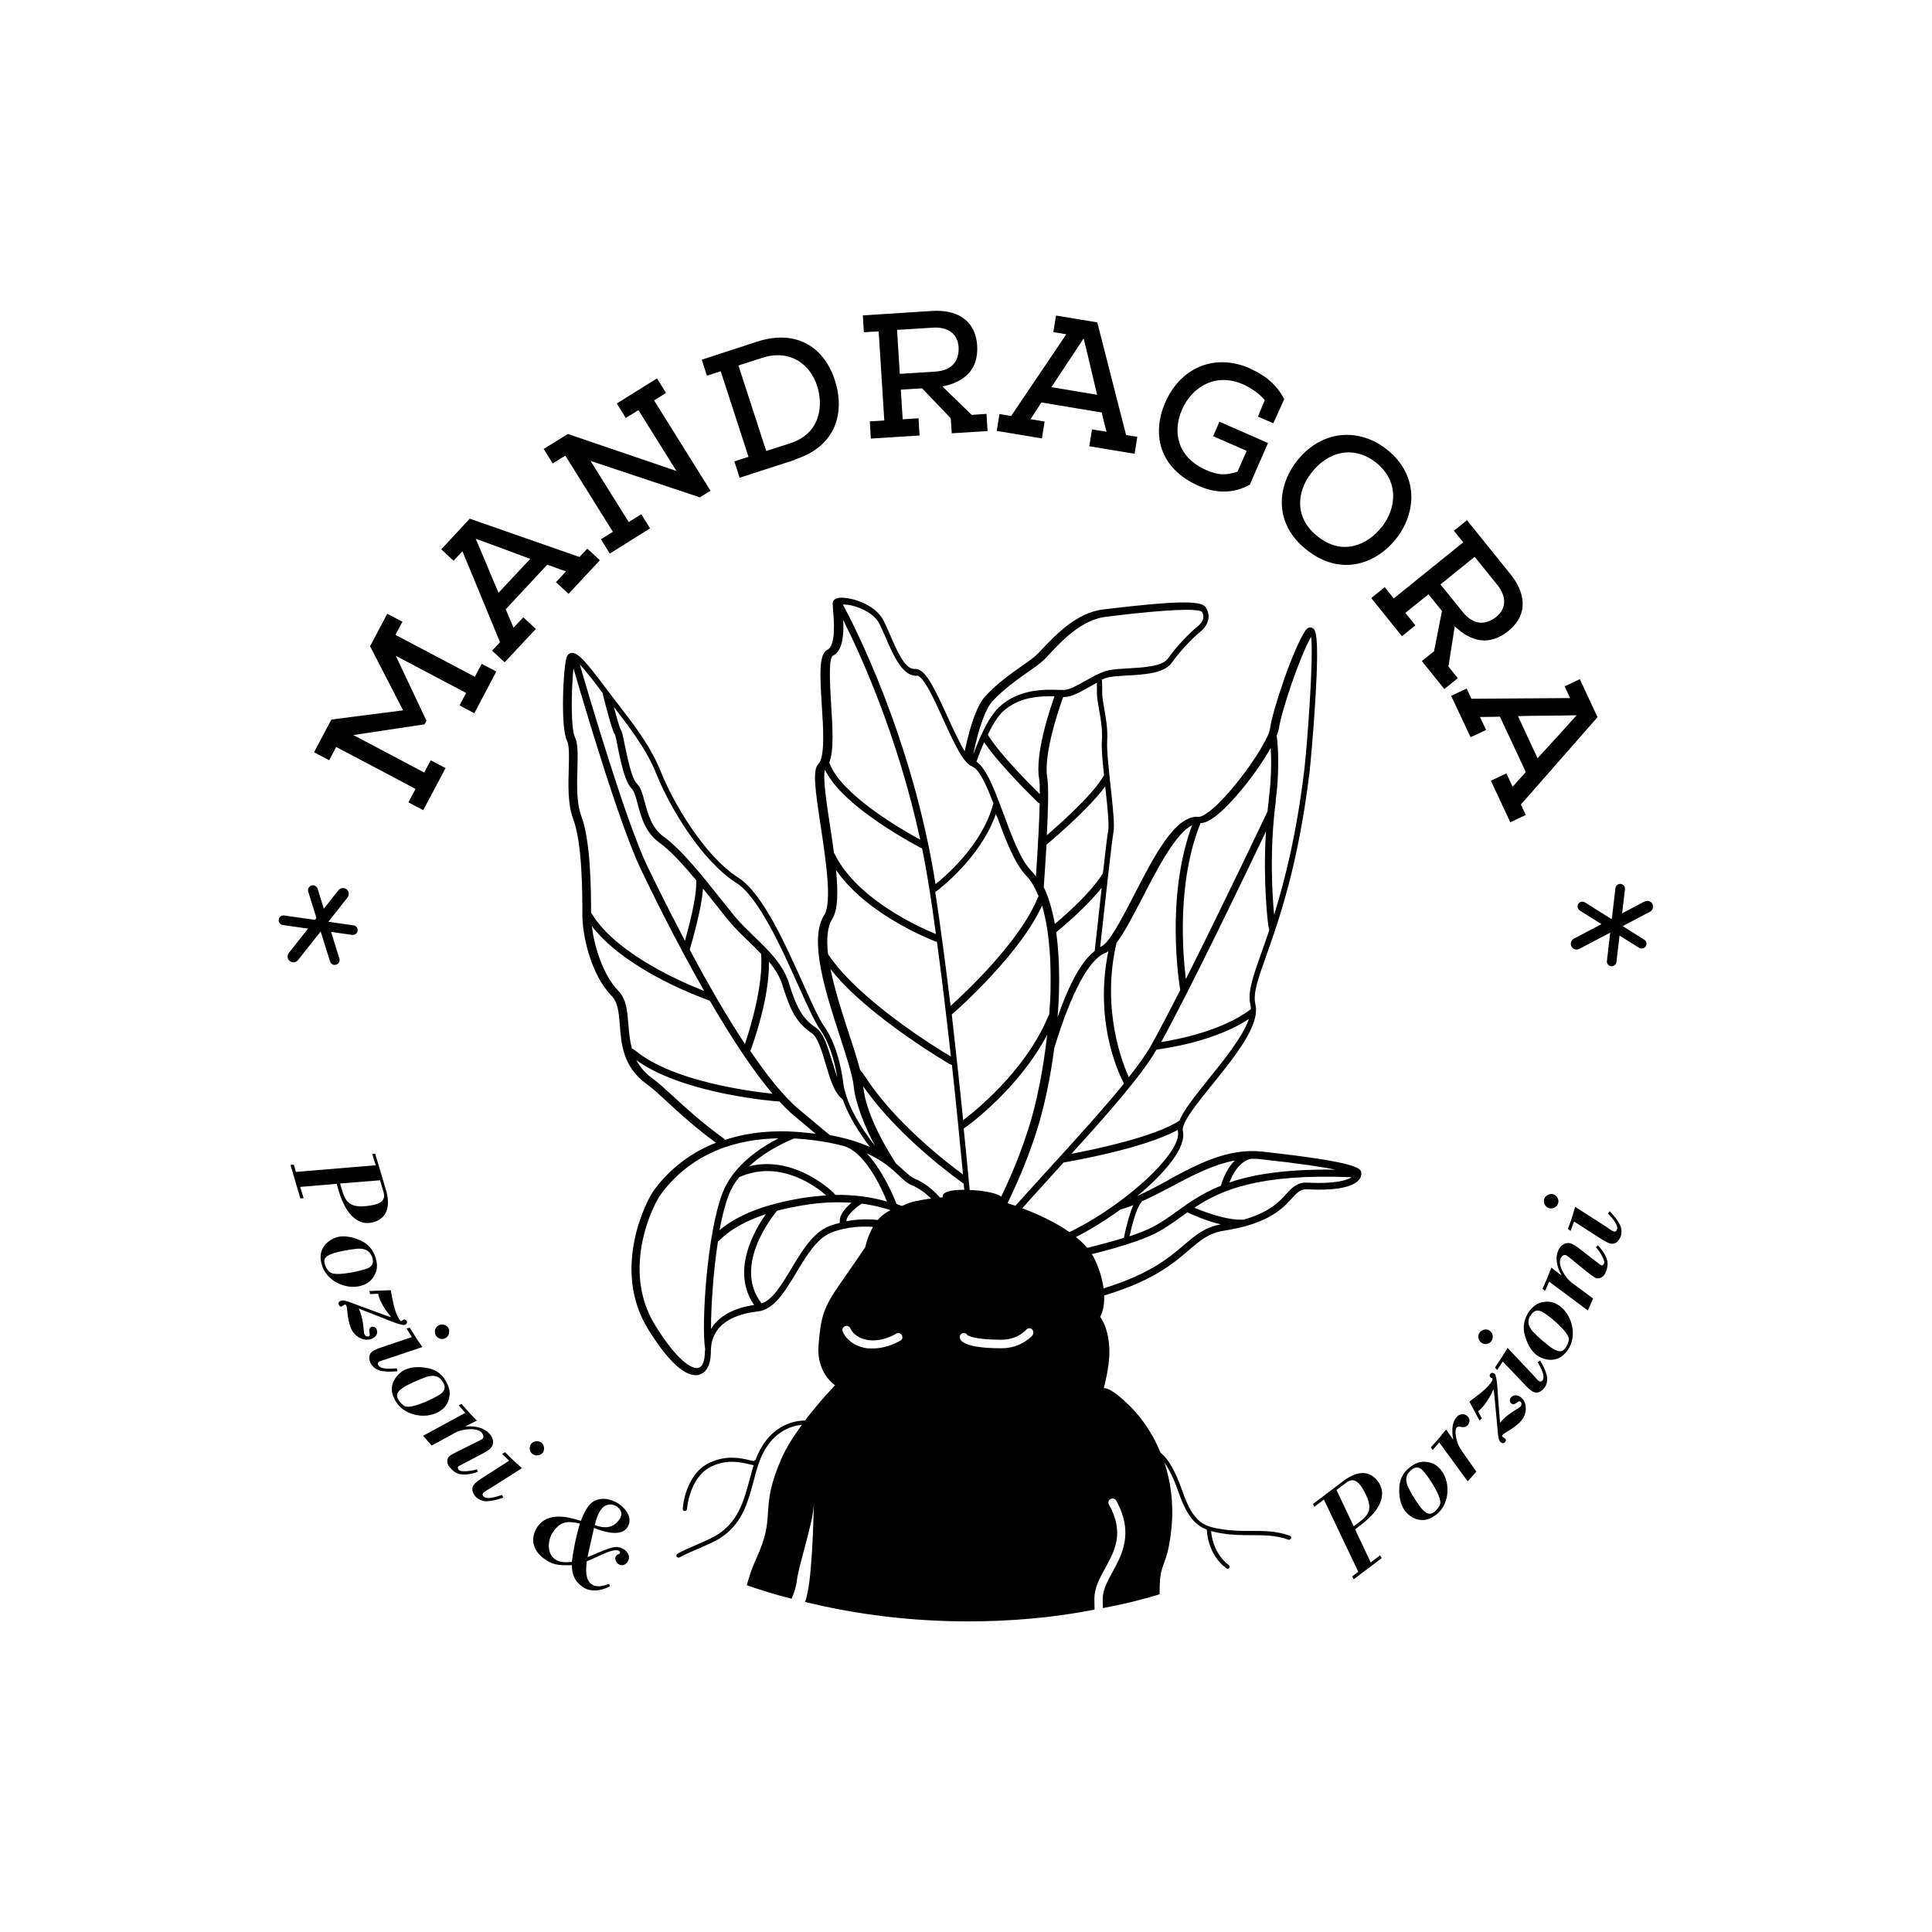
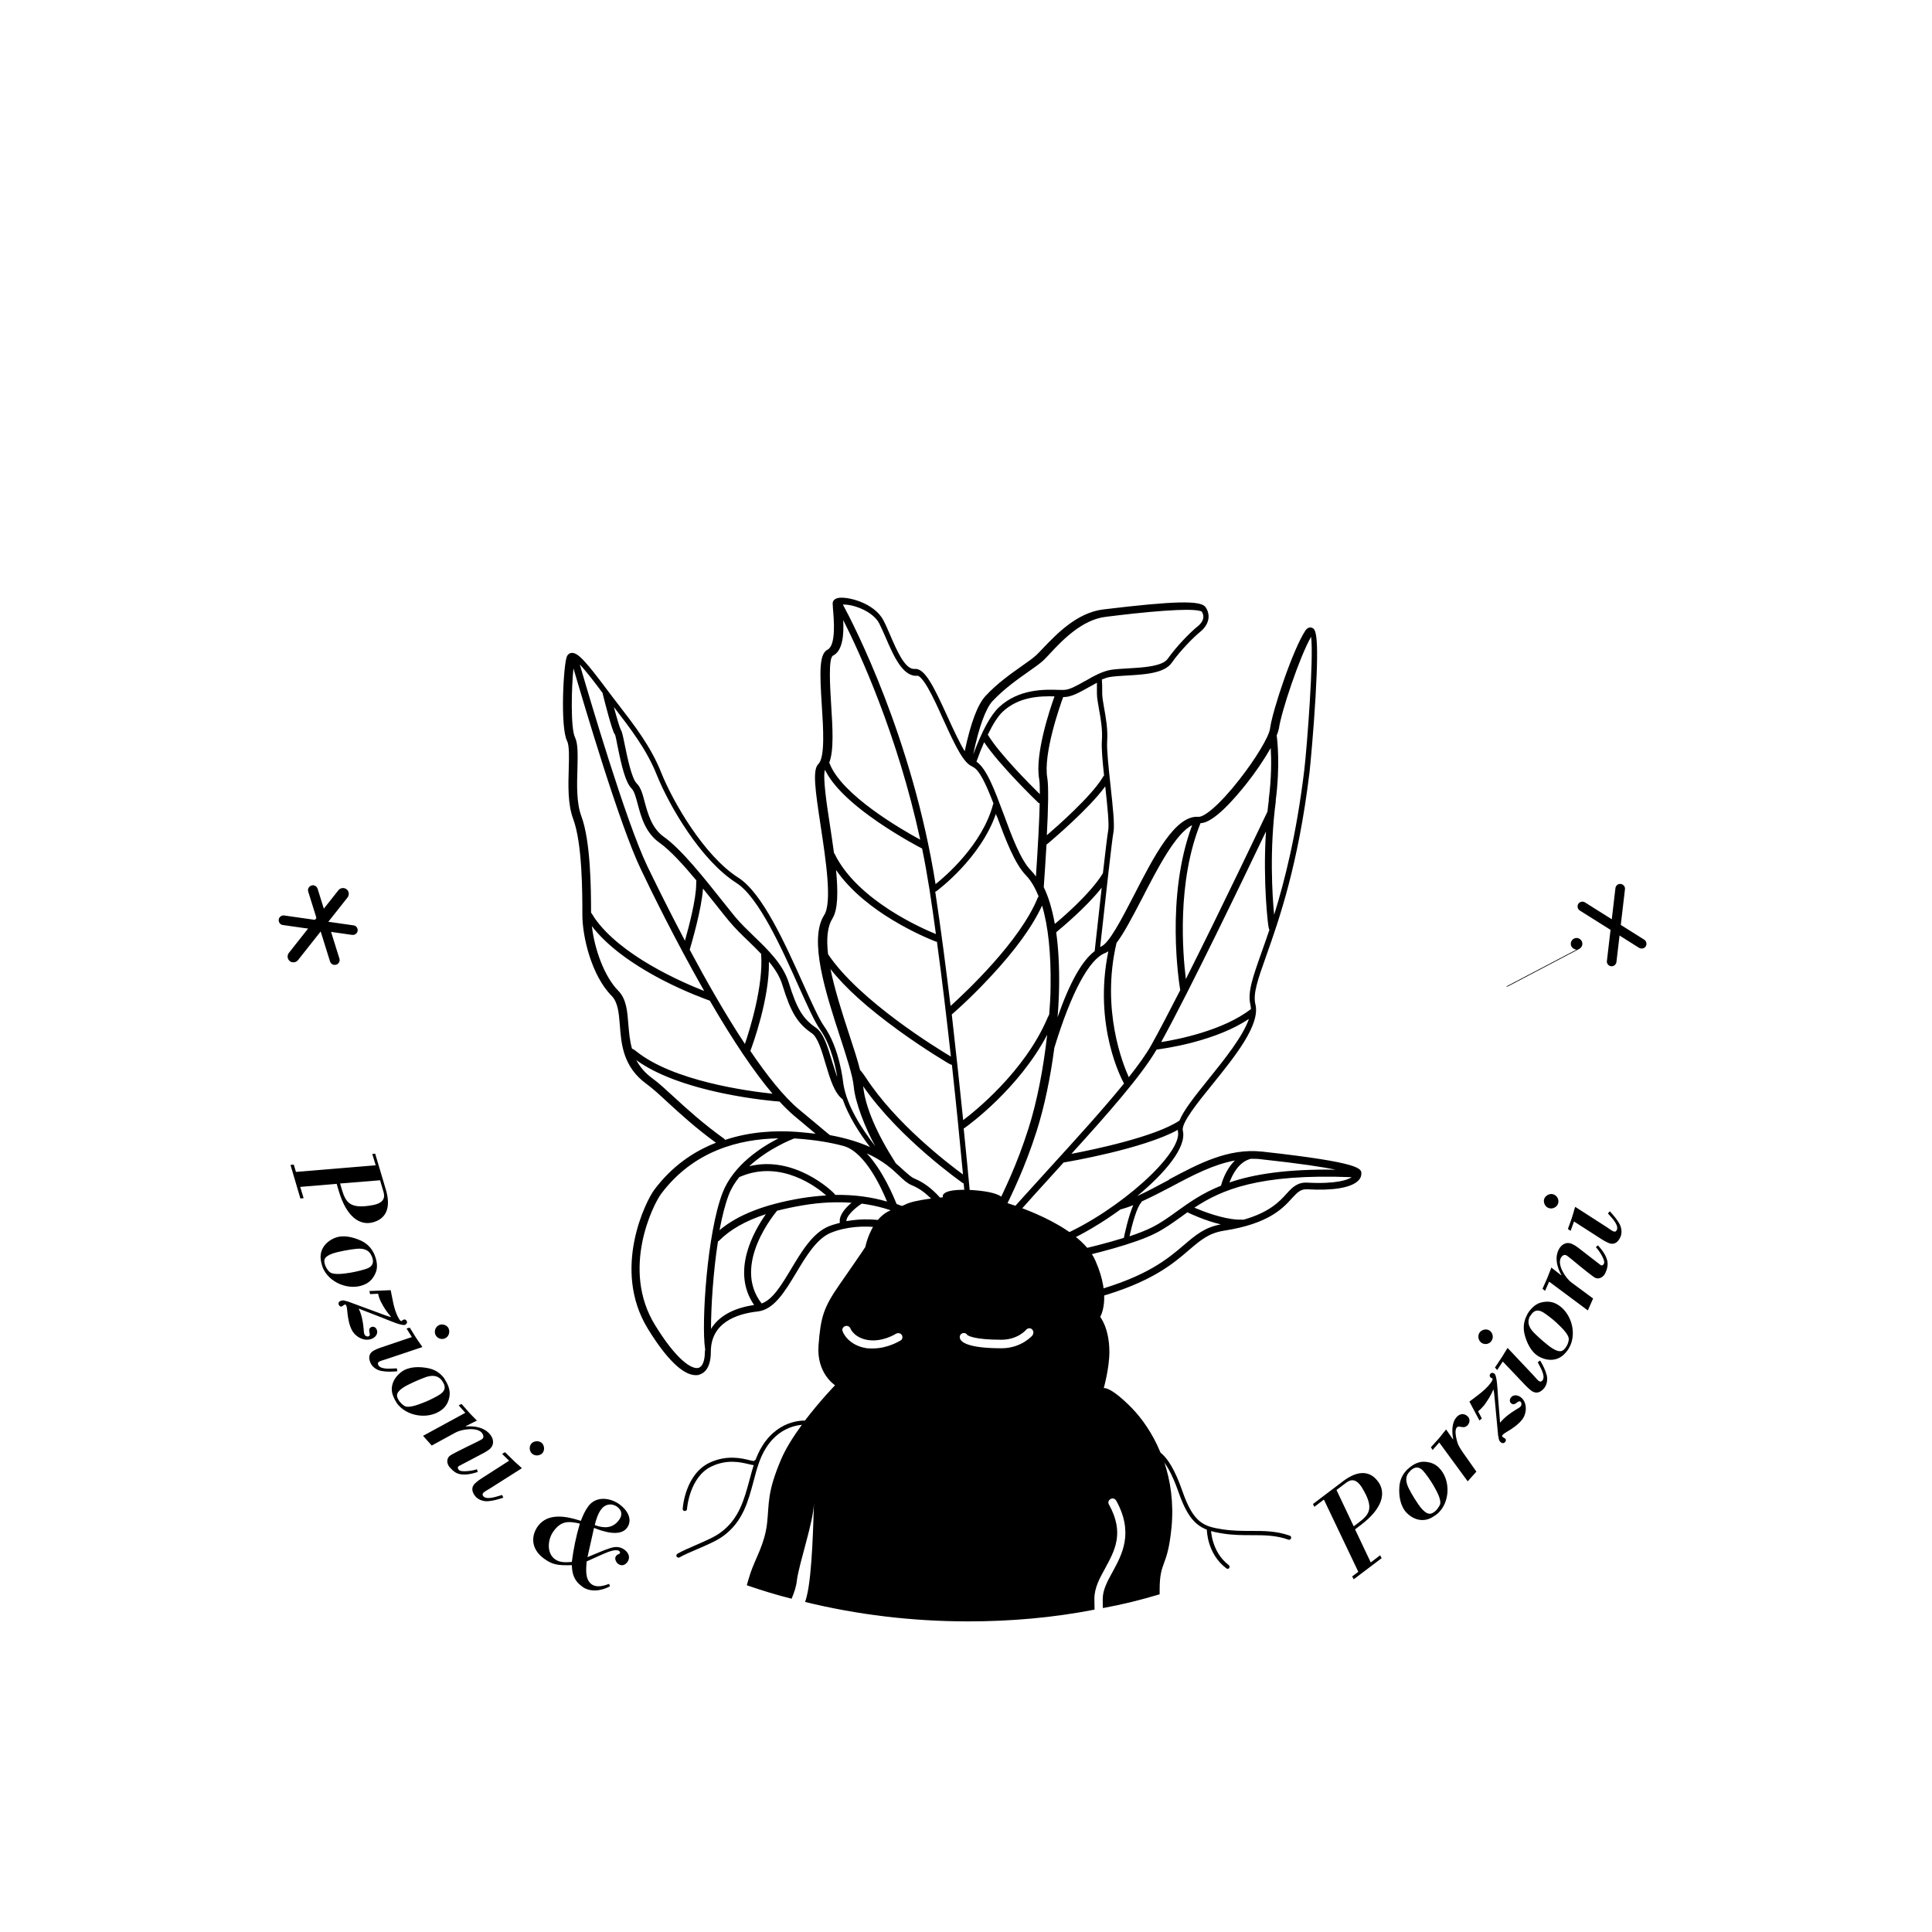
<svg xmlns="http://www.w3.org/2000/svg" id="Livello_1" data-name="Livello 1" viewBox="0 0 113.39 113.39">
  <defs>
    <style>
      .cls-1 {
        fill: none;
      }
    </style>
  </defs>
  <rect class="cls-1" width="113.39" height="113.39" />
  <g>
    <path d="m68.32,85.81c-.08-.19-.15-.39-.22-.58-.46-1.12-1.11-2.02-1.7-2.62-1.26-1.27-1.62-1.14-1.62-1.14,0,0,.33-1.17.33-2.12,0-1.41-.54-2.06-.54-2.06,0,0,.69-1.11-.28-3.3-.96-2.21-5.37-3.44-5.37-3.44,0,0,.27-.55-1.79-.7-2.06-.13-1.79.42-1.79.42,0,0-1.65.13-2.2.42-.55.27-1.11.27-1.66.96-.54.69-.69,1.53-.69,1.53,0,0-.11.19-1.51,2.2-.96,1.38-1.11,1.93-1.24,3.57-.13,1.66.97,2.35.97,2.35,0,0-.9.93-1.78,2.09-.06.09-.12.16-.18.25-.48.66-.93,1.36-1.21,2.02-.82,1.93-.69,2.53-.82,3.75-.15,1.24-.66,1.99-.97,2.9-.09.27-.16.51-.22.73.87.3,1.75.57,2.63.79.15-.36.27-.7.31-1.08.15-1.09.97-3.41,1-4.53-.03.88-.09,4.17-.42,5.46-.03.12-.06.24-.1.34,3.07.75,6.28,1.14,9.57,1.14,2.53,0,5.01-.22,7.42-.69,0-.18-.01-.39-.01-.63,0-.66.31-1.21.64-1.81.55-1.02,1.14-2.06.22-3.72-.08-.12-.03-.27.09-.33.12-.07.25-.03.33.09,1.05,1.9.34,3.17-.22,4.2-.3.54-.57,1.05-.57,1.57,0,.21,0,.37.01.54,1.14-.21,2.24-.48,3.33-.81v-.24c0-1.79.46-1.24.7-3.71.13-1.42-.06-2.71-.43-3.81Zm-15.48-7.13s-.72.46-1.6.46c-.12,0-.24,0-.36-.01-1.09-.16-1.42-.94-1.42-.99-.06-.12,0-.25.14-.31.12-.04.25.01.31.13,0,.03.24.57,1.05.69.87.12,1.62-.37,1.62-.37.12-.07.27-.04.34.06.08.12.05.27-.07.34Zm7.78-.33s-.64.78-1.84.78c-1.96,0-2.38-.36-2.44-.58-.04-.13.03-.27.15-.3.11-.04.22,0,.28.1.05.04.4.28,2,.28.97,0,1.45-.58,1.45-.58.09-.1.24-.13.34-.04.1.09.12.24.04.34Z" />
    <path d="m75.68,90.37s-.03,0-.04,0c-.75-.27-1.45-.27-2.18-.27-.53,0-1.09,0-1.71-.1-1.25-.2-1.91-.5-2.58-2.42-.81-2.33-1.51-2.26-1.52-2.26-.07.01-.13-.03-.14-.1-.01-.06.03-.13.09-.14.09-.02.91-.12,1.79,2.42.66,1.91,1.27,2.09,2.38,2.26.6.09,1.13.09,1.67.09.75,0,1.47,0,2.26.28.06.02.1.09.07.16-.02.05-.06.08-.11.08Z" />
    <path d="m39.82,91.42s-.08-.02-.11-.06c-.03-.06-.01-.13.05-.17.29-.17.67-.33,1.06-.5.55-.24,1.12-.48,1.49-.76,1.07-.79,1.37-1.94,1.67-3.04.19-.71.38-1.44.78-2.06,1.02-1.6,2.55-1.46,2.62-1.45.07,0,.11.07.11.13,0,.07-.06.12-.13.11-.06,0-1.45-.13-2.39,1.34-.38.59-.56,1.27-.75,2-.31,1.15-.62,2.34-1.76,3.18-.39.29-.98.54-1.54.78-.39.17-.75.32-1.03.48-.02.01-.04.02-.06.02Z" />
    <path d="m72.05,92.07s-.05,0-.07-.02c-1.14-.85-1.15-2.24-1.15-2.3,0-.07.05-.12.12-.12h0c.07,0,.12.05.12.12,0,.01.02,1.33,1.05,2.11.05.04.06.12.02.17-.02.03-.06.05-.1.05Z" />
    <path d="m40.18,88.68s0,0,0,0c-.07,0-.12-.06-.11-.13,0-.08.15-2.04,1.59-2.71.99-.46,1.86-.26,2.33-.14.1.02.21.05.26.05.02-.04.07-.07.12-.06.07,0,.12.07.11.13,0,.05-.03.1-.07.13-.1.07-.23.04-.47-.02-.47-.11-1.25-.3-2.17.13-1.31.61-1.45,2.49-1.45,2.51,0,.06-.06.11-.12.11Z" />
    <path d="m17.22,56.48c-.07,0-.15-.02-.21-.07-.15-.12-.17-.33-.06-.48l2.91-3.68c.12-.15.33-.17.48-.06.15.12.17.33.06.48l-2.91,3.68c-.07.09-.17.13-.27.13Z" />
    <path d="m19.64,56.63c-.12,0-.23-.08-.27-.2l-1.28-4.1c-.05-.15.04-.31.19-.36.15-.05.31.04.36.19l1.28,4.1c.05.15-.04.31-.19.36-.03,0-.06.01-.08.01Z" />
    <path d="m20.71,54.87s-.03,0-.04,0l-4.07-.58c-.16-.02-.26-.17-.24-.32.02-.16.17-.26.32-.24l4.07.58c.16.02.26.17.24.32-.02.14-.14.24-.28.24Z" />
-     <path d="m92.53,55.73c-.12,0-.24-.07-.3-.18-.09-.17-.02-.37.14-.46l4.15-2.18c.17-.09.37-.02.46.14.09.17.02.37-.14.46l-4.15,2.18c-.05.03-.1.04-.16.04Z" />
+     <path d="m92.53,55.73c-.12,0-.24-.07-.3-.18-.09-.17-.02-.37.14-.46c.17-.09.37-.02.46.14.09.17.02.37-.14.46l-4.15,2.18c-.05.03-.1.04-.16.04Z" />
    <path d="m94.59,56.71s-.02,0-.03,0c-.16-.02-.27-.16-.25-.31l.5-4.27c.02-.16.16-.27.31-.25.16.02.27.16.25.31l-.5,4.27c-.02.14-.14.25-.28.25Z" />
    <path d="m96.35,55.67c-.05,0-.1-.01-.15-.04l-3.48-2.19c-.13-.08-.17-.26-.09-.39.08-.13.26-.17.39-.09l3.48,2.19c.13.08.17.26.09.39-.05.09-.15.13-.24.13Z" />
    <g>
      <path d="m65.78,70.98c.24-.07.49-.15.73-.25-.3.7-.52,1.77-.55,1.92h0c-1.91.6-4.44,1.11-6.01,1.41.78-.37,1.64-.76,2.52-1.14,1.02-.44,2.21-1.15,3.31-1.95m-3.48,1.56c-1.9.82-3.74,1.71-4.81,2.24,0-.39.08-.76.21-1.14,1.01-1.32,2.65-3.12,4.25-4.88.16-.18.32-.35.48-.53,0,0,0,0,0,0,.01,0,.02,0,.03,0,.2-.03,4.65-.79,6.67-1.91,0,.02,0,.05,0,.07.31,1.29-3.46,4.68-6.84,6.15m6.93-6.76c-1.42.95-5.03,1.7-6.34,1.95,2.1-2.31,4.11-4.59,5-6.12.22-.03,1.05-.14,2.09-.41,1.37-.36,2.48-.82,3.33-1.39-.35,1.02-1.43,2.37-2.35,3.51-.87,1.08-1.5,1.88-1.73,2.47,0,0,0,0,0,0m4.17-6.8c.02.07.02.15.03.24-1.63,1.27-4.31,1.79-5.27,1.94,1.71-3.1,4.94-9.83,6.15-12.36-.19,3.04.13,5.5.14,5.53,0,.05.03.15.06.25-.16.48-.32.92-.46,1.32-.52,1.47-.83,2.35-.65,3.08m1.08-12.02c-.03.22-.06.45-.08.67-.04.08-2.63,5.54-4.79,9.83-.19-1.53-.53-5.71.86-9.15,0,0,0,0,0,0,.76,0,2.01-1.45,2.7-2.32.51-.64,1.04-1.42,1.42-2.09.04.67.05,1.76-.12,3.05m.41.05c.27-2.04.1-3.56.06-3.83.06-.16.11-.3.13-.41.13-.96,1.2-4.18,1.89-5.39.16,1.26-.24,6.45-.4,7.82-.46,3.8-1.15,6.5-1.77,8.5-.11-1.14-.28-3.82.1-6.68m-4.9,1.39c-1.6,4.23-.77,9.36-.71,9.71-.65,1.27-1.24,2.4-1.69,3.21-.3.54-.76,1.18-1.33,1.9-.34-.75-1.64-3.96-.72-7.88.42-.55.89-1.44,1.51-2.63.89-1.73,1.97-3.83,2.95-4.29m-4.94,7.41c-.9,4.39.8,7.55.92,7.76-1.2,1.48-2.78,3.22-4.33,4.92-1.22,1.34-2.37,2.6-3.29,3.68.15-.3.32-.62.48-.95.59-1.21,1.33-2.72,2.01-4.85.45-1.41.81-3.13,1.04-4.89.99-3.25,2.05-5.22,2.99-5.57.06-.02.12-.06.18-.1m-3.05-1.12c.07-.06.14-.13.16-.14.07-.06,1.56-1.28,2.5-2.47-.13,1.15-.27,2.46-.41,3.7,0,0,0,.01,0,.02-.75.57-1.46,1.83-2.18,3.88.05-.6.08-1.2.09-1.78.02-1.28-.05-2.33-.17-3.2m-.08-.49c-.17-.95-.4-1.65-.65-2.16,0,0,0,0,0-.01.05-.71.11-1.6.16-2.49.07-.05.13-.11.15-.12.1-.09,2.33-1.96,3.3-3.3,0,0,0,.01,0,.02.12,1.1.24,2.23.17,2.58-.04.21-.16,1.19-.31,2.51,0,0-.01.01-.02.02-.73,1.21-2.58,2.77-2.82,2.96m2.9-8.72s-.07.09-.08.12c-.67,1.11-2.71,2.9-3.27,3.38.08-1.48.11-2.87.03-3.35-.26-1.43.77-4.33.93-4.76.01,0,.03,0,.05,0,.43,0,.92-.28,1.44-.57.16-.09.33-.18.49-.27,0,.15,0,.31,0,.44,0,.07,0,.14,0,.19,0,.24.06.56.12.91.1.54.22,1.22.17,1.87-.03.44.04,1.21.13,2.04m-1.12-5.55c-.47.27-.92.52-1.23.52-.09,0-.19,0-.3,0-.82-.03-2.36-.07-3.52,1.02-.49.46-.98,1.36-1.51,2.77.33-1.6.73-2.7,1.14-3.14.67-.71,1.46-1.27,2.1-1.72.34-.24.63-.44.83-.62.13-.11.28-.28.46-.47.69-.74,1.86-1.97,3.26-2.13.89-.11,2.22-.27,3.38-.35.57-.04,1-.06,1.32-.06.72,0,.89.08.92.1.27.41-.09.76-.26.89-.4.32-1.22,1.15-1.73,1.88-.32.46-1.5.52-2.36.57-.36.02-.69.04-.96.08-.51.08-1.03.37-1.53.66m-6.62,5.03c.41.14.84,1.12,1.24,2.16,0,.01-.01.02-.02.03-.63,2.4-2.85,4.28-3.38,4.7-1.36-8.58-4.82-15.27-5.44-16.41.15,0,.41.01.75.12.66.21,1.18.58,1.39,1,.12.24.24.52.37.81.47,1.09,1.01,2.33,1.87,2.25.02,0,.2,0,.61.71.29.5.6,1.18.9,1.85.73,1.61,1.21,2.59,1.72,2.77m-7.59-8.6c.96,1.9,3.19,6.74,4.52,12.89-1.07-.58-4.62-2.62-5.32-4.48,0-.01-.02-.03-.02-.04.28-.71.2-2.04.11-3.44-.06-1.01-.17-2.7.11-2.84.59-.29.64-1.28.6-2.1m2.08,11.89c1.28.87,2.46,1.49,2.55,1.53.16.77.3,1.57.43,2.38.13.85.26,1.73.38,2.64-.74-.3-4.62-1.97-5.95-4.72,0-.01-.02-.02-.03-.03-.07-.54-.16-1.1-.24-1.65-.19-1.21-.43-2.84-.29-3.24.45.93,1.5,1.96,3.15,3.09m-2.72,5.65c.34-.53.34-1.6.22-2.86.89,1.29,2.23,2.28,3.29,2.92,1.36.83,2.52,1.26,2.56,1.28.02,0,.05.01.07.01.3,2.19.57,4.5.82,6.74-.76-.45-5.39-3.28-7.21-6.01-.1-.87-.05-1.61.26-2.09m-.12,2.96c.87,1.11,2.16,2.27,3.99,3.6,1.6,1.16,2.97,1.96,2.99,1.97.01,0,.08.04.15.06.25,2.29.47,4.5.65,6.43-.89-.65-3.97-3.01-5.72-5.71-.04-.06-.19-.28-.32-.42-.15-.6-.39-1.33-.65-2.12-.4-1.22-.84-2.59-1.09-3.82m1.92,6.89c2.14,3.1,5.83,5.67,5.87,5.7.01,0,.02,0,.03,0,.14,1.54.26,2.87.35,3.9-.13-.34-.29-.73-.49-1.14-.79-1.6-1.72-2.62-2.75-3.04-.19-.08-.38-.26-.63-.48-.13-.12-.28-.26-.46-.41-1.15-1.8-1.8-3.33-1.92-4.54m2.1,5.25c.27.26.49.46.75.57,1.57.63,2.58,2.79,3.06,4.06-.35-.49-.87-1.1-1.61-1.68-.59-.46-1.36-.93-2.34-1.28-.15-.38-.8-1.96-1.75-2.97.96.43,1.5.93,1.89,1.3m-1.7-1.67c-.6-.27-1.37-.52-2.35-.7-.07-.06-.16-.12-.2-.16-.54-.45-1.08-.91-1.63-1.36-.87-.73-1.86-1.97-2.84-3.42.13-.35,1.13-3.07,1.09-5.24.35.42.64.87.79,1.37.5,1.62.89,2.26,1.74,2.84.33.23.57,1.01.79,1.77.27.9.52,1.74,1.01,2.1.35,1,.96,1.95,1.6,2.8m-1.88-3.99c-.12-.32-.23-.69-.34-1.03-.26-.86-.5-1.68-.96-1.99-.75-.51-1.11-1.1-1.58-2.62-.34-1.09-1.2-1.92-2.04-2.73-.39-.38-.8-.77-1.13-1.17-.21-.26-.47-.58-.73-.91-1.08-1.36-2.42-3.05-3.43-3.76-.72-.51-.94-1.36-1.13-2.04-.12-.47-.23-.87-.47-1.1-.3-.3-.55-1.53-.7-2.26-.12-.58-.16-.78-.23-.88-.06-.1-.23-.67-.41-1.34,0,0,.01.01.02.02.93,1.21,1.9,2.46,2.49,3.94.73,1.82,2.58,5.02,4.68,6.36,1.31.83,2.68,3.88,3.67,6.1.52,1.15.93,2.06,1.24,2.5.67.94.94,2.32,1.03,2.92m-13.08-20.27c.04.07.11.42.17.74.23,1.14.46,2.11.82,2.47.16.16.25.51.36.92.2.75.45,1.68,1.29,2.27.62.44,1.4,1.3,2.15,2.2,0,.09-.01.18-.01.22,0,.88-.43,2.51-.66,3.32-1.06-2.01-1.88-3.7-2.21-4.38-1.25-2.61-3.37-9.8-3.96-11.83.4.42,1,1.21,1.35,1.69,0,.02,0,.03,0,.05.12.49.54,2.12.69,2.34m-2.42-3.88c.63,2.15,2.71,9.21,3.96,11.81.55,1.16,2.01,4.15,3.72,7.15-1.3-.51-4.89-2.06-6.44-4.29-.03-.05-.11-.19-.2-.31,0-1.34-.02-4.19-.57-5.66-.29-.78-.26-1.84-.23-2.77.02-.82.04-1.48-.14-1.85-.27-.54-.21-2.97-.09-4.08m6.82,16.54c.12-.41.7-2.39.78-3.59.28.35.55.69.8,1,.27.34.52.66.74.92.35.42.76.82,1.16,1.2.24.23.48.47.71.71.15,1.85-.67,4.47-.95,5.29-1.15-1.74-2.28-3.73-3.24-5.53m-5.74-1.38c.86,1.11,2.24,2.16,4.13,3.15,1.45.75,2.68,1.18,2.79,1.22,1.38,2.38,2.62,4.21,3.68,5.46-1.43-.15-5.85-.74-8.01-2.5-.05-.04-.15-.11-.24-.15-.13-.47-.17-.95-.21-1.41-.06-.77-.11-1.49-.59-1.98-.84-.85-1.4-2.48-1.55-3.78m2.62,7.86c1.14.82,2.85,1.47,5.09,1.94,1.69.35,3.1.47,3.3.48.29.31.57.59.83.81.43.36.86.72,1.29,1.08-.35-.04-.71-.08-1.1-.11-1.25-.09-2.74-.02-4.21.47-.01-.02-.03-.04-.05-.06-1.24-.89-2.2-1.76-2.97-2.47-.48-.44-.9-.83-1.25-1.08-.44-.32-.73-.68-.94-1.06m8.32,4.59c-.97.5-2.62,1.54-3.26,3.18-.91,2.35-1.25,7.65-1.03,9.15,0,0,.01.01.01.02,0,.06-.02.11-.02.17,0,.52-.14.87-.37.94-.4.11-1.31-.48-2.56-2.52-2.01-3.28-.1-7.07.36-7.69,1.91-2.55,4.62-3.22,6.86-3.26m-3.93,11.2c0-1.33.13-3.37.41-5.16.02,0,.03,0,.05-.02.65-.66,1.56-1.18,2.76-1.57-.69.97-2.06,3.35-.69,5.33-1.23.18-2.09.67-2.54,1.42m3.88-6.93s0-.01,0-.02c.47-.12.98-.23,1.52-.32,1.06-.18,2.01-.21,2.86-.15-.27.22-.62.58-.69.96-.01.08,0,.15,0,.22-.21.06-.42.11-.62.19-.96.38-1.61,1.47-2.24,2.52-.56.93-1.08,1.8-1.73,2.02-1.79-2.3.87-5.38.89-5.42m2.89-.92c-.45.03-.93.08-1.43.16-2.17.36-3.75.98-4.82,1.88.15-.8.33-1.52.54-2.07.15-.39.37-.74.63-1.06.02,0,.03,0,.05-.01,2.4-1.03,4.53.65,5.03,1.09m-4.51-1.7c1.14-1.06,2.54-1.59,2.56-1.6.02,0,.03-.02.05-.03.04,0,.08,0,.12,0,1.17.08,2.09.24,2.85.45,1.27.39,2.23,2.56,2.51,3.25-.86-.25-1.87-.41-3.04-.39-.04-.07-.11-.13-.15-.17-.02-.02-2.23-2.18-4.91-1.51m5.72,3.22s0-.04,0-.06c.05-.31.53-.72.81-.91.02-.02.06-.03.09-.06,1.84.25,3.16.95,4.04,1.64,1.1.86,1.7,1.79,1.93,2.21,0,.01-.01.03-.02.04-.21-.15-.51-.44-.77-.69-.29-.28-.61-.59-1-.93-1.27-1.11-3.3-1.57-5.08-1.24m7,3.49c.03-.09.08-.2.14-.31.02,0,.03.02.05.02.03,0,.06,0,.08-.02,0,0,0,0,.01-.01,0,.07,0,.12.01.18-.12.06-.22.11-.3.15m4.49-22.02c.36,1.2.53,2.81.5,4.76,0,.53-.04,1.08-.08,1.63-.04.07-.07.14-.09.18-1.36,3.22-4.41,5.61-4.96,6.02-.2-1.97-.43-4.09-.67-6.21,0,0,0,0,.01,0,.01,0,1.06-.91,2.24-2.18,1.47-1.57,2.49-2.98,3.05-4.2m-3.18-10.04c.3-.62.59-1.07.86-1.33.97-.91,2.22-.93,3.05-.91-.27.75-1.16,3.4-.9,4.85.03.16.04.46.04.89-.61-.6-2.4-2.4-3.04-3.47,0-.01-.02-.02-.02-.02m.54,4.79c.51,1.37,1.04,2.78,1.71,3.47.29.3.53.72.74,1.23-.02.02-.04.04-.05.07-1.05,2.59-4.28,5.6-5.12,6.36-.28-2.31-.58-4.61-.9-6.71.02,0,.04,0,.06-.02.11-.08,2.59-1.93,3.5-4.54.02.05.04.1.05.14m-1.19-3.21c.15-.42.3-.8.45-1.14.91,1.36,3.09,3.47,3.19,3.56.02.02.05.02.07.03-.02,1.02-.1,2.49-.22,4.29-.1-.14-.2-.26-.29-.35-.61-.62-1.12-1.99-1.61-3.32-.53-1.42-.99-2.65-1.58-3.06m-.75,21.52s.08-.06.1-.07c.14-.1,3.12-2.25,4.79-5.43-.22,1.98-.6,3.96-1.11,5.54-.67,2.1-1.4,3.59-1.99,4.79-.44.9-.87,1.65-1.13,2.38-.14-1.7-.37-4.27-.67-7.21m1.88,8.62s-.01-.08,0-.08c.26-.05,6.92-1.15,9.38-2.39.55-.28,1.02-.62,1.51-.97.12-.09.24-.17.36-.26.14.07,1.02.49,1.96.71-.94.17-1.48.63-2.15,1.2-.96.82-2.16,1.84-5.26,2.71-.58.16-.99-.03-1.5-.28-.66-.31-2.83-.93-4.3-.63m14.53-3.28c-.08,0-.18,0-.31,0-.91-.04-2.07-.49-2.56-.7,1.57-1.04,3.77-2.01,9.23-1.79-.22.15-.87.41-2.61.32-.57-.03-.88.28-1.21.65-.41.45-.99,1.09-2.54,1.53m5.48-2.94c-2.95-.05-4.89.27-6.29.75.16-.44.54-1.22,1.26-1.39.2,0,.41,0,.61.03,2.31.25,3.65.46,4.42.62m-9.65.96c1.23-.66,2.43-1.28,3.68-1.51-.55.53-.77,1.29-.82,1.48-1.1.44-1.87.99-2.58,1.5-.48.35-.93.67-1.46.94-.36.18-.81.36-1.33.53.16-.72.44-1.74.69-1.98.02-.02.01-.04.02-.06.61-.28,1.21-.59,1.8-.9m-.2-.37c-.66.35-1.24.67-1.86.95,1.67-1.38,2.92-2.89,2.68-3.85-.1-.43.87-1.64,1.74-2.71,1.32-1.64,2.82-3.49,2.52-4.7-.15-.61.14-1.45.64-2.85.75-2.12,1.88-5.33,2.54-10.79.05-.45.24-2.49.35-4.39.23-3.9-.02-3.99-.22-4.07-.06-.02-.22-.05-.37.16-.72,1.07-1.94,4.69-2.08,5.76-.06.48-.86,1.8-1.82,3.02-1.2,1.53-2.06,2.18-2.38,2.16-1.36-.11-2.6,2.29-3.79,4.61-.72,1.39-1.46,2.83-1.94,3.01-.01,0-.02.01-.04.02.33-3.02.7-6.34.78-6.74.08-.41-.04-1.53-.17-2.71-.11-1.04-.23-2.11-.2-2.62.05-.71-.08-1.41-.18-1.97-.06-.34-.11-.63-.11-.84,0-.05,0-.11,0-.18,0-.18,0-.41-.02-.64.17-.07.34-.13.5-.15.25-.04.57-.06.92-.08,1.05-.06,2.24-.12,2.68-.75.49-.7,1.28-1.5,1.65-1.8.53-.42.66-.98.34-1.46-.27-.41-1.79-.38-6.02.13-1.55.19-2.77,1.49-3.51,2.26-.17.18-.32.34-.43.44-.19.17-.47.37-.8.6-.65.46-1.47,1.03-2.16,1.78-.46.49-.87,1.58-1.22,3.24-.32-.52-.69-1.33-1.01-2.03-.81-1.77-1.33-2.86-1.93-2.8-.56.05-1.05-1.09-1.44-2-.13-.3-.25-.58-.38-.83-.53-1.06-2.17-1.45-2.69-1.33-.28.07-.3.26-.3.32,0,.07.01.18.02.34.05.58.19,2.11-.32,2.37-.5.25-.46,1.34-.34,3.23.09,1.38.2,3.09-.2,3.48-.35.35-.19,1.49.14,3.66.3,1.99.68,4.47.2,5.21-.92,1.44.1,4.59.93,7.13.4,1.24.75,2.3.81,2.95.08.9.68,2.45,1.26,3.48-.84-1.09-1.65-2.34-1.87-3.64-.02-.16-.22-2.12-1.14-3.41-.29-.41-.71-1.34-1.2-2.43-1.08-2.4-2.41-5.38-3.83-6.28-2.01-1.28-3.84-4.46-4.52-6.16-.61-1.54-1.6-2.81-2.55-4.04-.2-.26-.41-.53-.61-.8-1.25-1.67-1.73-2.22-2.1-2.19-.12.01-.22.08-.27.19-.21.41-.41,4.16,0,4.97.14.28.12.95.1,1.65-.03.97-.06,2.08.26,2.93.54,1.44.54,4.38.54,5.64s.53,3.55,1.72,4.75c.37.38.42,1,.48,1.72.08,1.09.18,2.45,1.58,3.46.33.24.74.61,1.21,1.05.74.68,1.67,1.53,2.85,2.39-1.31.51-2.58,1.37-3.62,2.76-.49.65-2.51,4.67-.38,8.15,1.09,1.78,2.07,2.73,2.81,2.73.07,0,.15,0,.21-.03.25-.07.68-.34.68-1.34,0-1.71,1.5-2.23,2.76-2.37.95-.11,1.58-1.16,2.25-2.27.59-.99,1.21-2.01,2.04-2.35,1.8-.72,4.29-.33,5.68.88.38.33.7.64.98.91.38.37.68.56.93.64-.08.16-.14.31-.16.44-.02.1.03.19.12.23,0,.04,0,.07.02.11.04.07.11.11.19.11.03,0,.06,0,.09-.02,0,0,.14-.07.36-.18,0,.07.01.13.01.13,0,.11.1.19.21.19,0,0,.01,0,.02,0,.11,0,.2-.11.19-.22,0-.01,0-.12-.02-.3.26-.13.59-.29.96-.47.03.02.07.04.1.04-.03,0-.06.01-.09.02-.11.03-.18.14-.16.25.03.11.14.19.25.16,1.33-.3,3.48.28,4.12.58.4.19.79.38,1.27.38.16,0,.34-.02.53-.07,3.2-.89,4.48-1.99,5.42-2.8.67-.57,1.15-.99,2.05-1.13,2.64-.41,3.46-1.32,4-1.92.34-.37.52-.52.87-.51,1.52.09,2.57-.09,2.99-.49.17-.16.2-.32.2-.43,0-.29,0-.65-5.81-1.29-2.01-.22-3.76.72-5.47,1.63" />
      <path d="m91.18,70.1c-.22-.08-.47.06-.55.26-.07.2.05.47.26.54.22.08.47-.04.55-.25.08-.22-.04-.47-.26-.55m1.2,1.59l1.65,1.06c.17.11.34.18.4.21.32.12.53-.06.66-.33.12-.23.09-.54-.03-.78-.15-.28-.36-.52-.58-.76l-.11.13c.18.21.64.65.53.95-.04.1-.1.14-.21.1-.08-.03-.26-.16-.39-.25l-1.85-1.19c-.04.1-.07.22-.1.33-.03.11-.06.21-.1.33l-.23.64.16.11.2-.55Zm-1.32,2.68c-.09.21-.16.43-.25.64l-.28.63.15.12.24-.54,2.27,1.69.31-.7-1.27-.94c-.33-.24-.82-.99-.64-1.41.06-.13.18-.25.33-.19.08.03.67.53.78.62.18.14.77.63.93.71.23.1.48-.06.58-.27.07-.16.1-.22.13-.41.08-.45-.26-.91-.56-1.23l-.12.11c.15.13.57.76.48.95-.04.1-.13.16-.22.08l-1.32-1.02c-.11-.08-.2-.14-.33-.2-.35-.16-.66.04-.81.37-.22.49-.06,1.02.18,1.46h-.02s-.59-.46-.59-.46Zm-1.25,2.87c.18-.31.4-.42.74-.23.19.11.6.43.78.6.2.2.79.7.74,1.03-.02.13-.06.26-.13.37-.22.38-.44.35-.79.15-.3-.17-.91-.72-1.15-.97-.26-.28-.4-.59-.2-.96m-.16-.09c-.24.43-.24.81-.17,1.14.12.49.37,1.06.84,1.33.53.3,1.12.27,1.52-.16.11-.11.2-.23.27-.36.47-.84.12-2.06-.71-2.54-.33-.19-.68-.19-1.03-.08-.31.11-.56.39-.72.66m-2.22.96c-.19-.13-.47-.05-.59.13-.12.18-.07.46.12.59.19.13.47.08.59-.12.13-.19.08-.47-.12-.6m.79,1.83l1.35,1.42c.14.14.28.26.34.3.29.19.53.06.72-.16.17-.2.22-.51.16-.76-.08-.31-.22-.59-.39-.87l-.14.1c.12.25.47.78.29,1.05-.06.09-.13.11-.23.05-.07-.05-.21-.22-.32-.34l-1.51-1.6c-.06.09-.12.2-.18.29-.06.1-.11.19-.18.29l-.38.57.13.15.32-.49Zm-.27,4.37c.02.17.03.28.17.38.07.05.16.04.23-.04.05-.07.06-.15,0-.2-.05-.04-.23-.1-.17-.19.06-.08.17-.15.26-.2.31-.18.69-.44.91-.73.28-.37.31-1.01-.09-1.31-.18-.13-.43-.17-.58.03-.08.11-.08.26.03.34.12.09.22.03.3-.03.08-.06.16-.13.23-.08.09.07.08.2.02.28-.05.07-.22.15-.29.2-.34.21-.67.45-.92.76l-.12-1.49c-.03-.46-.06-1.28-.21-1.39-.08-.06-.18-.07-.24.01-.07.09-.04.17.04.24.03.02.09,0,.09.06.01.07-.09.21-.13.26-.33.43-.81.75-1.23,1.07l.59,1.11.14-.12-.22-.42c.14-.11.25-.23.36-.36.21-.29.41-.6.54-.93.03.13.05.27.06.41l.22,2.35Zm-3.07-.39c-.15.17-.28.36-.43.53l-.46.51.1.16.39-.44,1.67,2.28.51-.57-.76-1.08c-.12-.17-.29-.42-.35-.62-.06-.2-.2-.72-.04-.89.07-.08.17-.05.28-.03.11.02.23.03.36-.11.14-.16.15-.38-.02-.53-.22-.19-.47-.13-.64.07-.29.33-.27.89-.19,1.29h-.02s-.4-.58-.4-.58Zm-2.11,2.43c.26-.25.51-.29.77,0,.15.16.45.59.57.8.14.25.55.9.4,1.21-.06.11-.14.23-.23.32-.32.3-.53.2-.8-.08-.24-.25-.66-.95-.81-1.27-.16-.35-.21-.68.1-.97m-.13-.13c-.36.34-.47.7-.5,1.04-.04.5.04,1.12.41,1.52.42.44.99.58,1.5.29.13-.08.26-.16.37-.26.7-.66.73-1.94.07-2.63-.26-.28-.59-.38-.96-.38-.33.01-.65.2-.88.42m-4.2,1.24l.57-.43c.29-.22.61-.24.95.33.71,1.18.4,1.54-.23,2.02l-.28.21-1.01-2.13Zm-1.29.98l.55-.42,2.02,4.24-.36.27.09.17,1.64-1.24-.09-.17-.55.42-.92-1.94.34-.26c1.3-.98,1.49-1.91,1-2.56-.58-.77-1.38-.51-2.04-.01l-1.77,1.34.08.17Zm-43.12,1c-.22.73-.37,1.48-.47,2.24-.33.03-.71.05-.99-.16-.51-.37-.42-1.18-.09-1.63.44-.61.85-.62,1.55-.46m.83.25c.51.21,1.53.55,1.94,0,.36-.5,0-1.06-.43-1.37-.54-.4-1.38-.52-1.84.1-.2.27-.32.55-.44.86-.83-.27-1.92-.5-2.52.31-.4.55-.43,1.33.35,1.9.47.34.76.42,1.64.39.02.56.15.92.61,1.26.47.35,1.14.25,1.63-.02l-.05-.14c-.32.11-.72.24-1.03.02-.4-.29-.32-.91-.29-1.34l.96-.43c.4-.18.79-.3.95-.18.05.04.07.1.03.15-.02.02-.04.02-.08.04-.04.01-.08.04-.14.11-.1.14,0,.35.12.45.2.15.41.09.55-.1.19-.26.08-.54-.16-.72-.28-.2-.53-.2-.85-.1-.32.1-.63.24-.95.37l-.38.16.39-1.75Zm.05-.17c.06-.28.19-.68.37-.91.23-.32.62-.39.95-.15.29.22.3.5.1.77-.37.5-.87.5-1.42.3m-3.09-4.21c.16-.16.14-.45-.01-.6-.15-.15-.44-.15-.6,0-.16.16-.16.44,0,.6.16.16.44.16.61,0m-1.94.43l-1.65,1.06c-.17.11-.31.23-.36.28-.24.24-.16.51.02.74.16.2.46.31.72.3.32-.02.62-.11.93-.21l-.07-.16c-.27.07-.86.31-1.09.09-.07-.07-.08-.15,0-.23.06-.06.26-.17.39-.25l1.86-1.18c-.08-.08-.17-.16-.25-.23-.08-.07-.17-.15-.25-.23l-.49-.48-.17.1.42.41Zm-1.87-2.33c-.15-.17-.32-.32-.47-.49l-.45-.51-.17.08.39.44-2.48,1.35.51.57,1.39-.76c.36-.2,1.24-.33,1.54,0,.09.11.16.27.03.38-.06.05-.76.39-.89.45-.2.11-.9.43-1.03.55-.19.17-.15.46,0,.64.12.13.16.18.31.29.37.26.93.14,1.35,0l-.05-.16c-.18.08-.92.2-1.06.04-.07-.08-.09-.18.01-.23l1.48-.78c.12-.07.21-.12.32-.21.29-.26.24-.62,0-.89-.35-.4-.9-.48-1.4-.44v-.02s.68-.34.68-.34Zm-2.06-2.35c.21.29.22.54-.1.77-.18.13-.65.36-.87.45-.27.1-.97.42-1.25.24-.11-.07-.21-.17-.29-.27-.26-.36-.13-.55.19-.78.28-.2,1.03-.52,1.37-.64.37-.12.71-.11.95.22m.15-.11c-.29-.4-.63-.56-.97-.63-.5-.1-1.12-.11-1.56.21-.49.36-.71.91-.49,1.44.06.14.13.28.21.4.56.78,1.82.98,2.6.42.31-.22.46-.53.5-.9.03-.33-.12-.67-.3-.93m.08-2.42c.2-.12.25-.41.14-.59-.11-.18-.39-.26-.58-.14-.2.12-.27.39-.15.59.12.2.39.27.59.14m-1.99-.05l-1.86.63c-.19.06-.35.15-.41.18-.29.18-.28.45-.16.72.11.24.37.41.62.46.32.06.63.05.95.02l-.03-.17c-.28,0-.91.1-1.08-.18-.05-.09-.04-.17.05-.22.07-.04.29-.1.44-.15l2.09-.7c-.06-.1-.13-.19-.19-.28-.06-.09-.13-.18-.19-.28l-.36-.58-.19.05.31.5Zm-3.81-2.09c-.16-.06-.26-.09-.42-.01-.08.04-.11.13-.06.22.04.07.1.12.18.08.06-.03.19-.17.24-.07.05.09.06.22.07.33.03.36.1.81.27,1.13.21.41.77.72,1.22.49.2-.1.34-.31.23-.54-.06-.12-.19-.18-.32-.12-.13.07-.12.18-.1.29.02.1.05.2-.03.24-.1.05-.22-.01-.26-.11-.04-.07-.04-.26-.05-.35-.04-.4-.11-.8-.29-1.16l1.39.54c.43.17,1.18.5,1.34.41.09-.04.14-.13.09-.22-.05-.1-.14-.11-.23-.06-.03.02-.05.07-.1.06-.07-.02-.15-.17-.18-.23-.25-.48-.32-1.06-.43-1.58l-1.25.05.04.18.47-.02c.04.17.09.33.17.48.16.32.37.63.6.89-.13-.03-.26-.07-.39-.12l-2.22-.82Zm1.45-2.65c.14.33.08.58-.27.72-.21.08-.71.2-.96.24-.28.04-1.04.19-1.27-.06-.09-.09-.17-.21-.22-.33-.17-.41,0-.56.37-.71.32-.13,1.13-.27,1.48-.3.38-.03.71.05.87.44m.17-.07c-.19-.45-.48-.69-.79-.84-.46-.21-1.06-.37-1.56-.16-.56.23-.9.72-.81,1.29.02.15.06.3.11.44.36.89,1.54,1.38,2.43,1.01.35-.14.57-.41.7-.76.11-.31.04-.68-.08-.97m.32-4.39l.2.68c.1.35,0,.65-.64.77-1.35.25-1.58-.17-1.81-.93l-.1-.34,2.35-.19Zm-.46-1.55l.2.66-4.68.39-.13-.43-.19.02.58,1.97.19-.02-.2-.66,2.14-.18.12.41c.46,1.56,1.26,2.07,2.04,1.84.93-.27.96-1.12.73-1.9l-.63-2.12-.19.02Z" />
-       <path d="m86.36,41.02l-.28-.61-.91.43,1.14,2.43.91-.43-.36-.76c.42-.01.84,0,1.17-.02l1.52,3.25c-.22.26-.51.55-.77.87l-.37-.79-.91.43,1.14,2.44.91-.43-.29-.61,4.5-5.13-1.04-2.23-.89.42.32.69-5.79.04Zm2.73,1.01c.91-.03,1.9-.02,3.44-.05-.99,1.11-1.66,1.83-2.29,2.52l-1.15-2.47Zm-4.55-7.73l2.01-1.62,1.33,1.65c.5.62.59,1.35-.07,1.88-.6.47-1.32.51-1.96-.29l-1.31-1.62Zm-.4,3.94l-.69.56,1.32,1.64.79-.64-.55-.68.37-2.36c.96.91,2.03,1.17,3.15.27,1.21-.99.98-2.27.12-3.33l-2.55-3.17-.77.62.55.68-4.08,3.29-.53-.66-.79.64,1.8,2.24.79-.64-.59-.73,1.36-1.09.79.98-.47,2.39Zm-3.05-7.31c-.82,1.05-2.27,1.7-3.71.59-1.44-1.1-1.28-2.66-.42-3.76.94-1.23,2.43-1.67,3.79-.62,1.4,1.12,1.19,2.71.35,3.79m.26-4.58c-1.76-1.35-3.93-1.01-5.27.74-1.16,1.51-1.34,3.7.66,5.23,1.99,1.53,4.05.76,5.21-.73,1.18-1.52,1.33-3.73-.6-5.24m-7.97-4.72c-2.22-.97-4.16.06-5,1.99-.78,1.78-.43,3.85,1.99,4.91,1.04.45,2.03.43,2.97-.08l1.07-2.45-2.85-1.25-.37.85,1.97.86-.54,1.22c-.7.24-1.17.2-1.83-.09-1.76-.77-1.97-2.31-1.43-3.54.6-1.38,2.01-2.19,3.59-1.49.44.19.95.54,1.27.92l-.4.97.9.39c.23-.5.44-.95.64-1.42-.46-.87-1.14-1.41-2.01-1.79m-14.04,2.78l-.66-.11-.16.99,2.65.44.16-.99-.83-.14c.23-.35.47-.7.64-.98l3.54.59c.09.33.16.73.29,1.13l-.86-.14-.16.99,2.66.44.16-.99-.66-.11-1.69-6.61-2.42-.4-.16.97.76.13-3.24,4.8Zm2.38-1.68c.5-.77,1.06-1.58,1.9-2.87.36,1.45.57,2.41.79,3.31l-2.69-.45Zm-8.89-.79l-.16-2.58,2.11-.13c.8-.05,1.44.29,1.5,1.14.04.77-.34,1.37-1.36,1.44l-2.08.13Zm2.99,2.6l.06.89,2.1-.13-.06-1.01-.87.06-1.72-1.67c1.3-.26,2.13-.99,2.04-2.41-.11-1.56-1.29-2.11-2.65-2.02l-4.06.26.06.99.87-.05.33,5.23-.85.05.06,1.01,2.86-.18-.06-1.01-.93.06-.11-1.74,1.25-.08,1.68,1.76Zm-10.83,1.93l-1.63-5.02,1.4-.45c1.65-.53,2.82.4,3.22,1.65.39,1.26.14,2.81-1.59,3.37l-1.4.45Zm1.71.49c2.41-.78,2.92-2.77,2.32-4.64-.6-1.88-2.2-3.03-4.56-2.27l-3.25,1.06.3.94.81-.26,1.63,5.02-.83.27.31.96,3.27-1.06Zm-8.52,4.06l-.52-.84-.74.46-2.24-3.59,6.42,2.14.62-.39-3.31-5.3.7-.44-.53-.85-2.36,1.47.53.85.74-.46,2.23,3.57-6.37-2.17-1.42.88.53.85.74-.46,2.79,4.47-.7.44.52.84,2.36-1.48Zm-8.82,6.68l-.46.49.74.68,1.83-1.96-.74-.68-.57.61c-.17-.38-.32-.78-.46-1.08l2.44-2.62c.33.11.7.27,1.1.39l-.59.64.74.68,1.84-1.97-.74-.68-.46.49-6.44-2.25-1.67,1.8.72.67.52-.56,2.21,5.35Zm-.08-2.91c-.37-.84-.73-1.76-1.34-3.17,1.4.5,2.32.86,3.2,1.18l-1.86,1.99Zm-.12,4.63l-.87-.46-.4.76-4.66-2.46.41-.77-.89-.47-1.01,1.91,1.94,3.76-4.21.54-1.02,1.92.89.47.41-.78,4.66,2.46-.42.79.87.46,1.31-2.47-.87-.46-.38.72-4.16-2.2,4.18-.63.11-.21-1.8-3.81,4.13,2.18-.39.73.87.46,1.29-2.45Z" />
    </g>
  </g>
</svg>